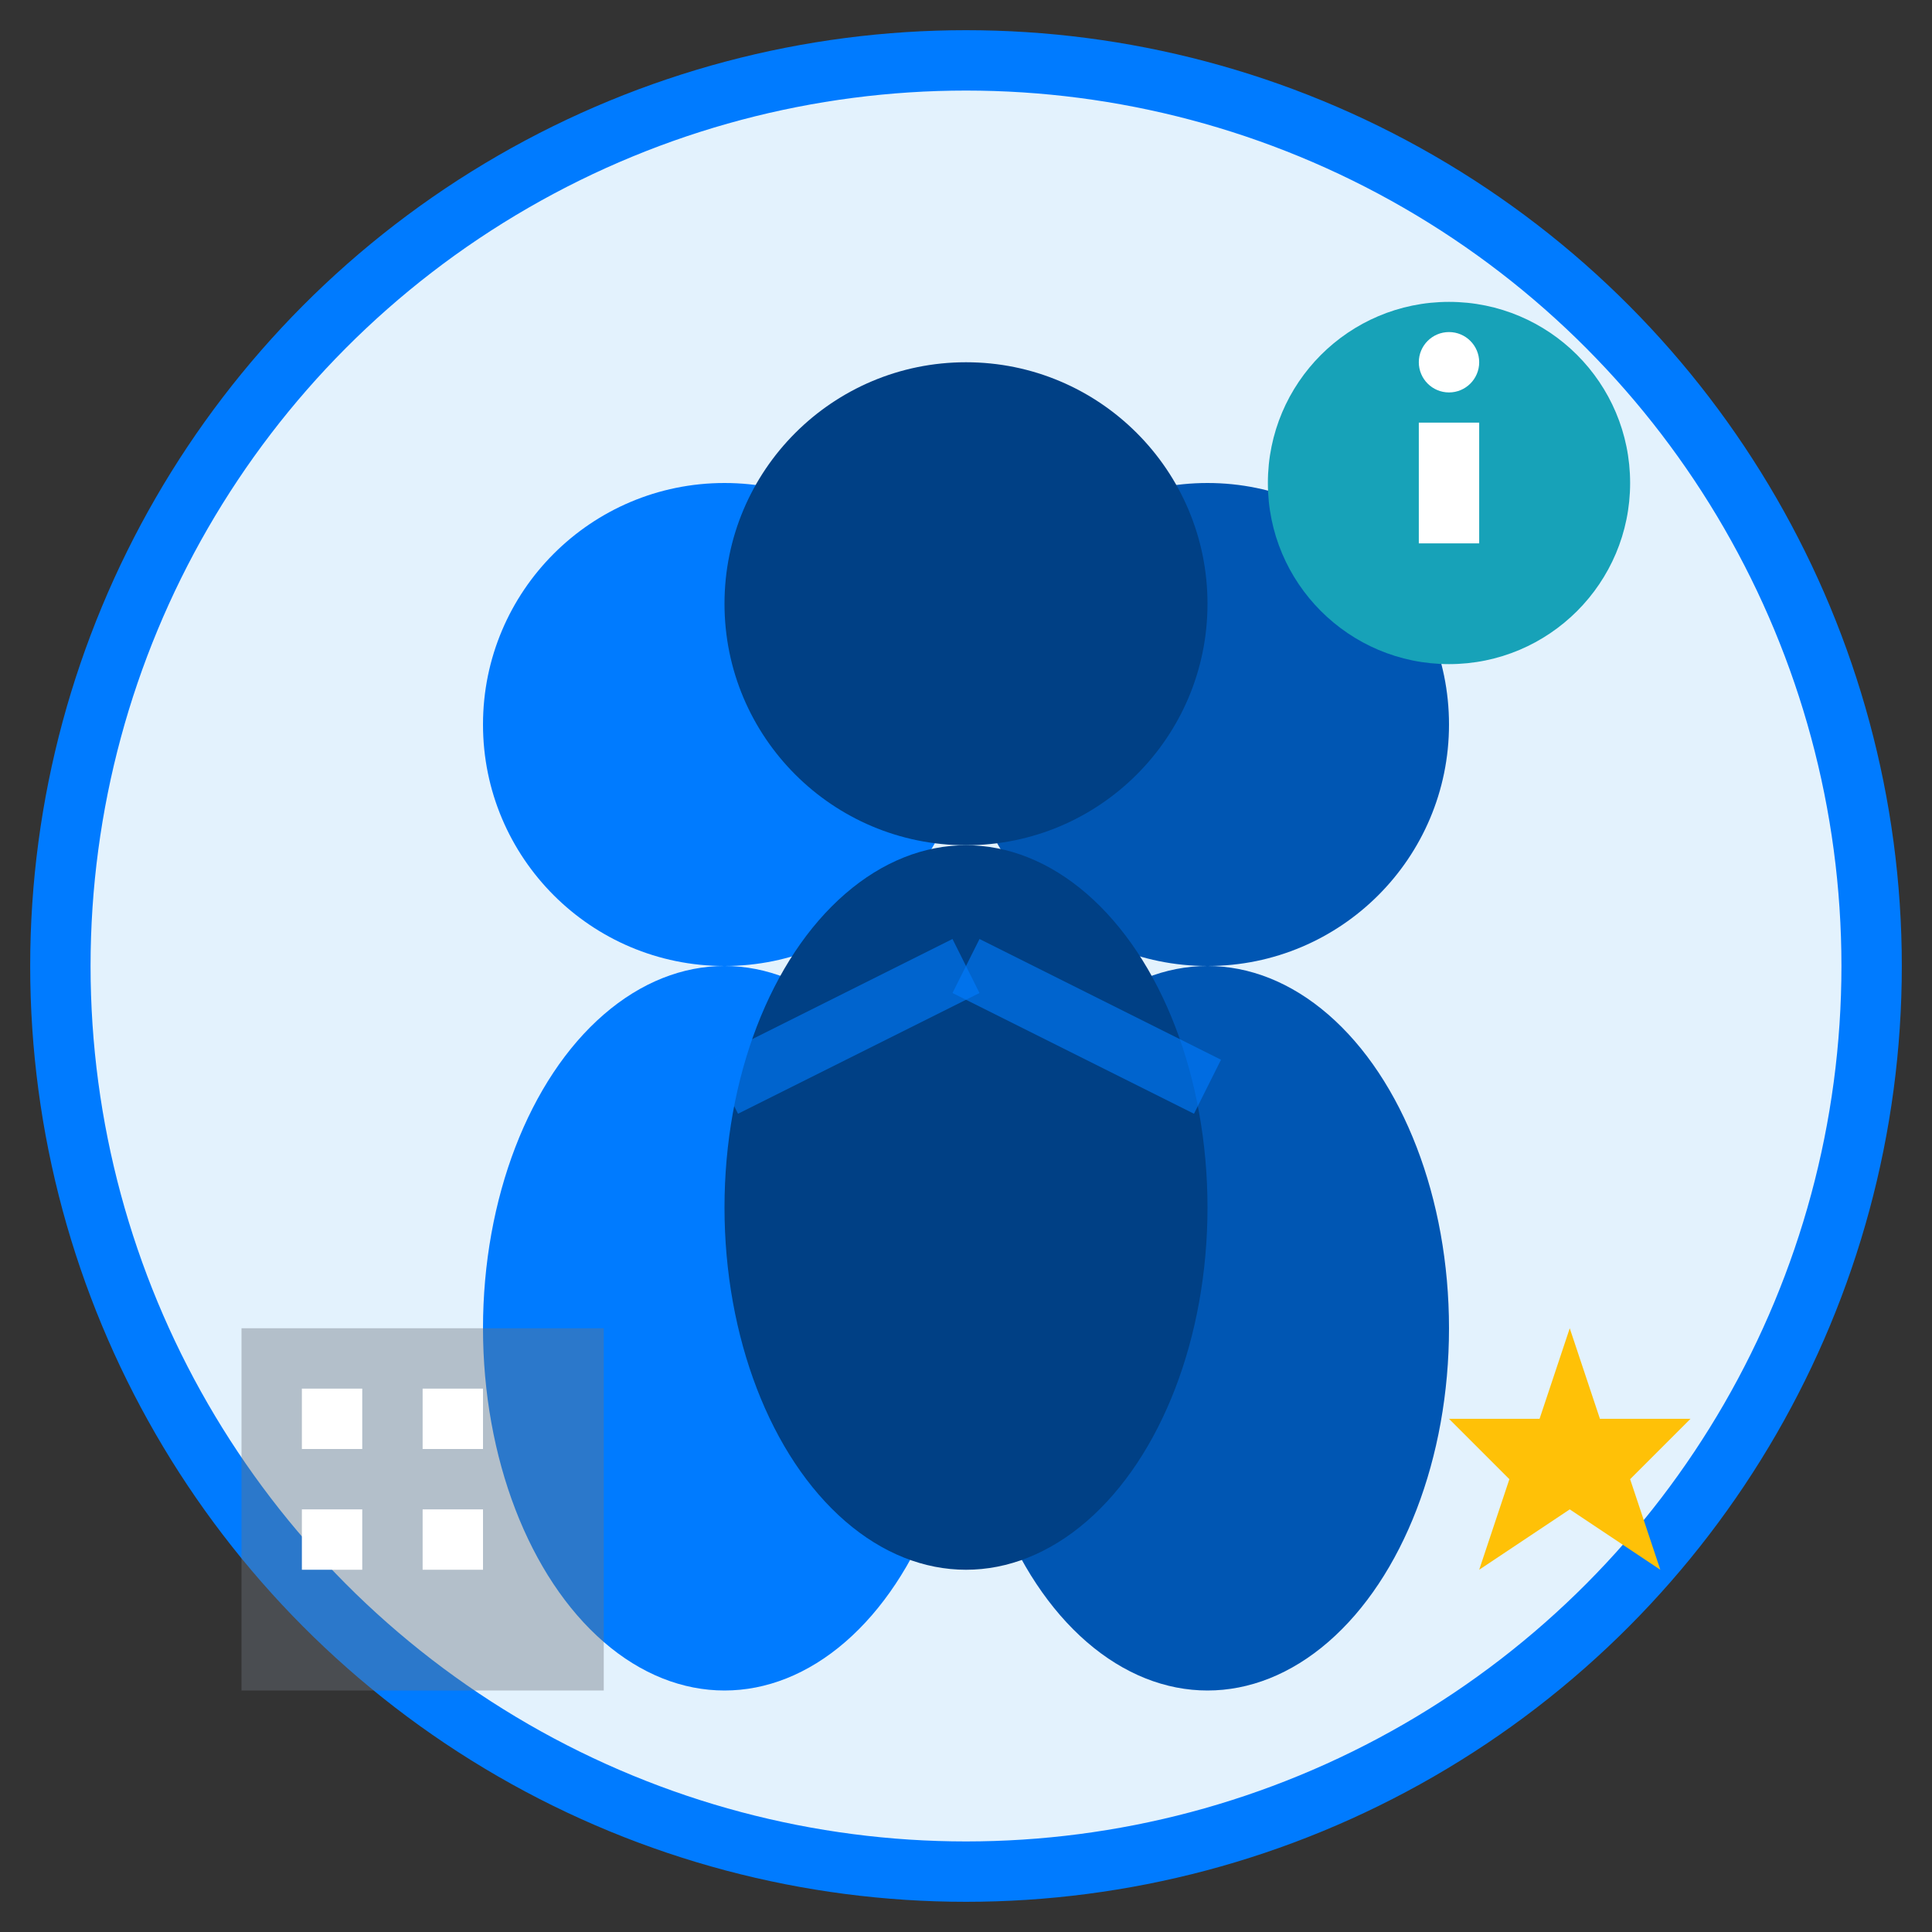
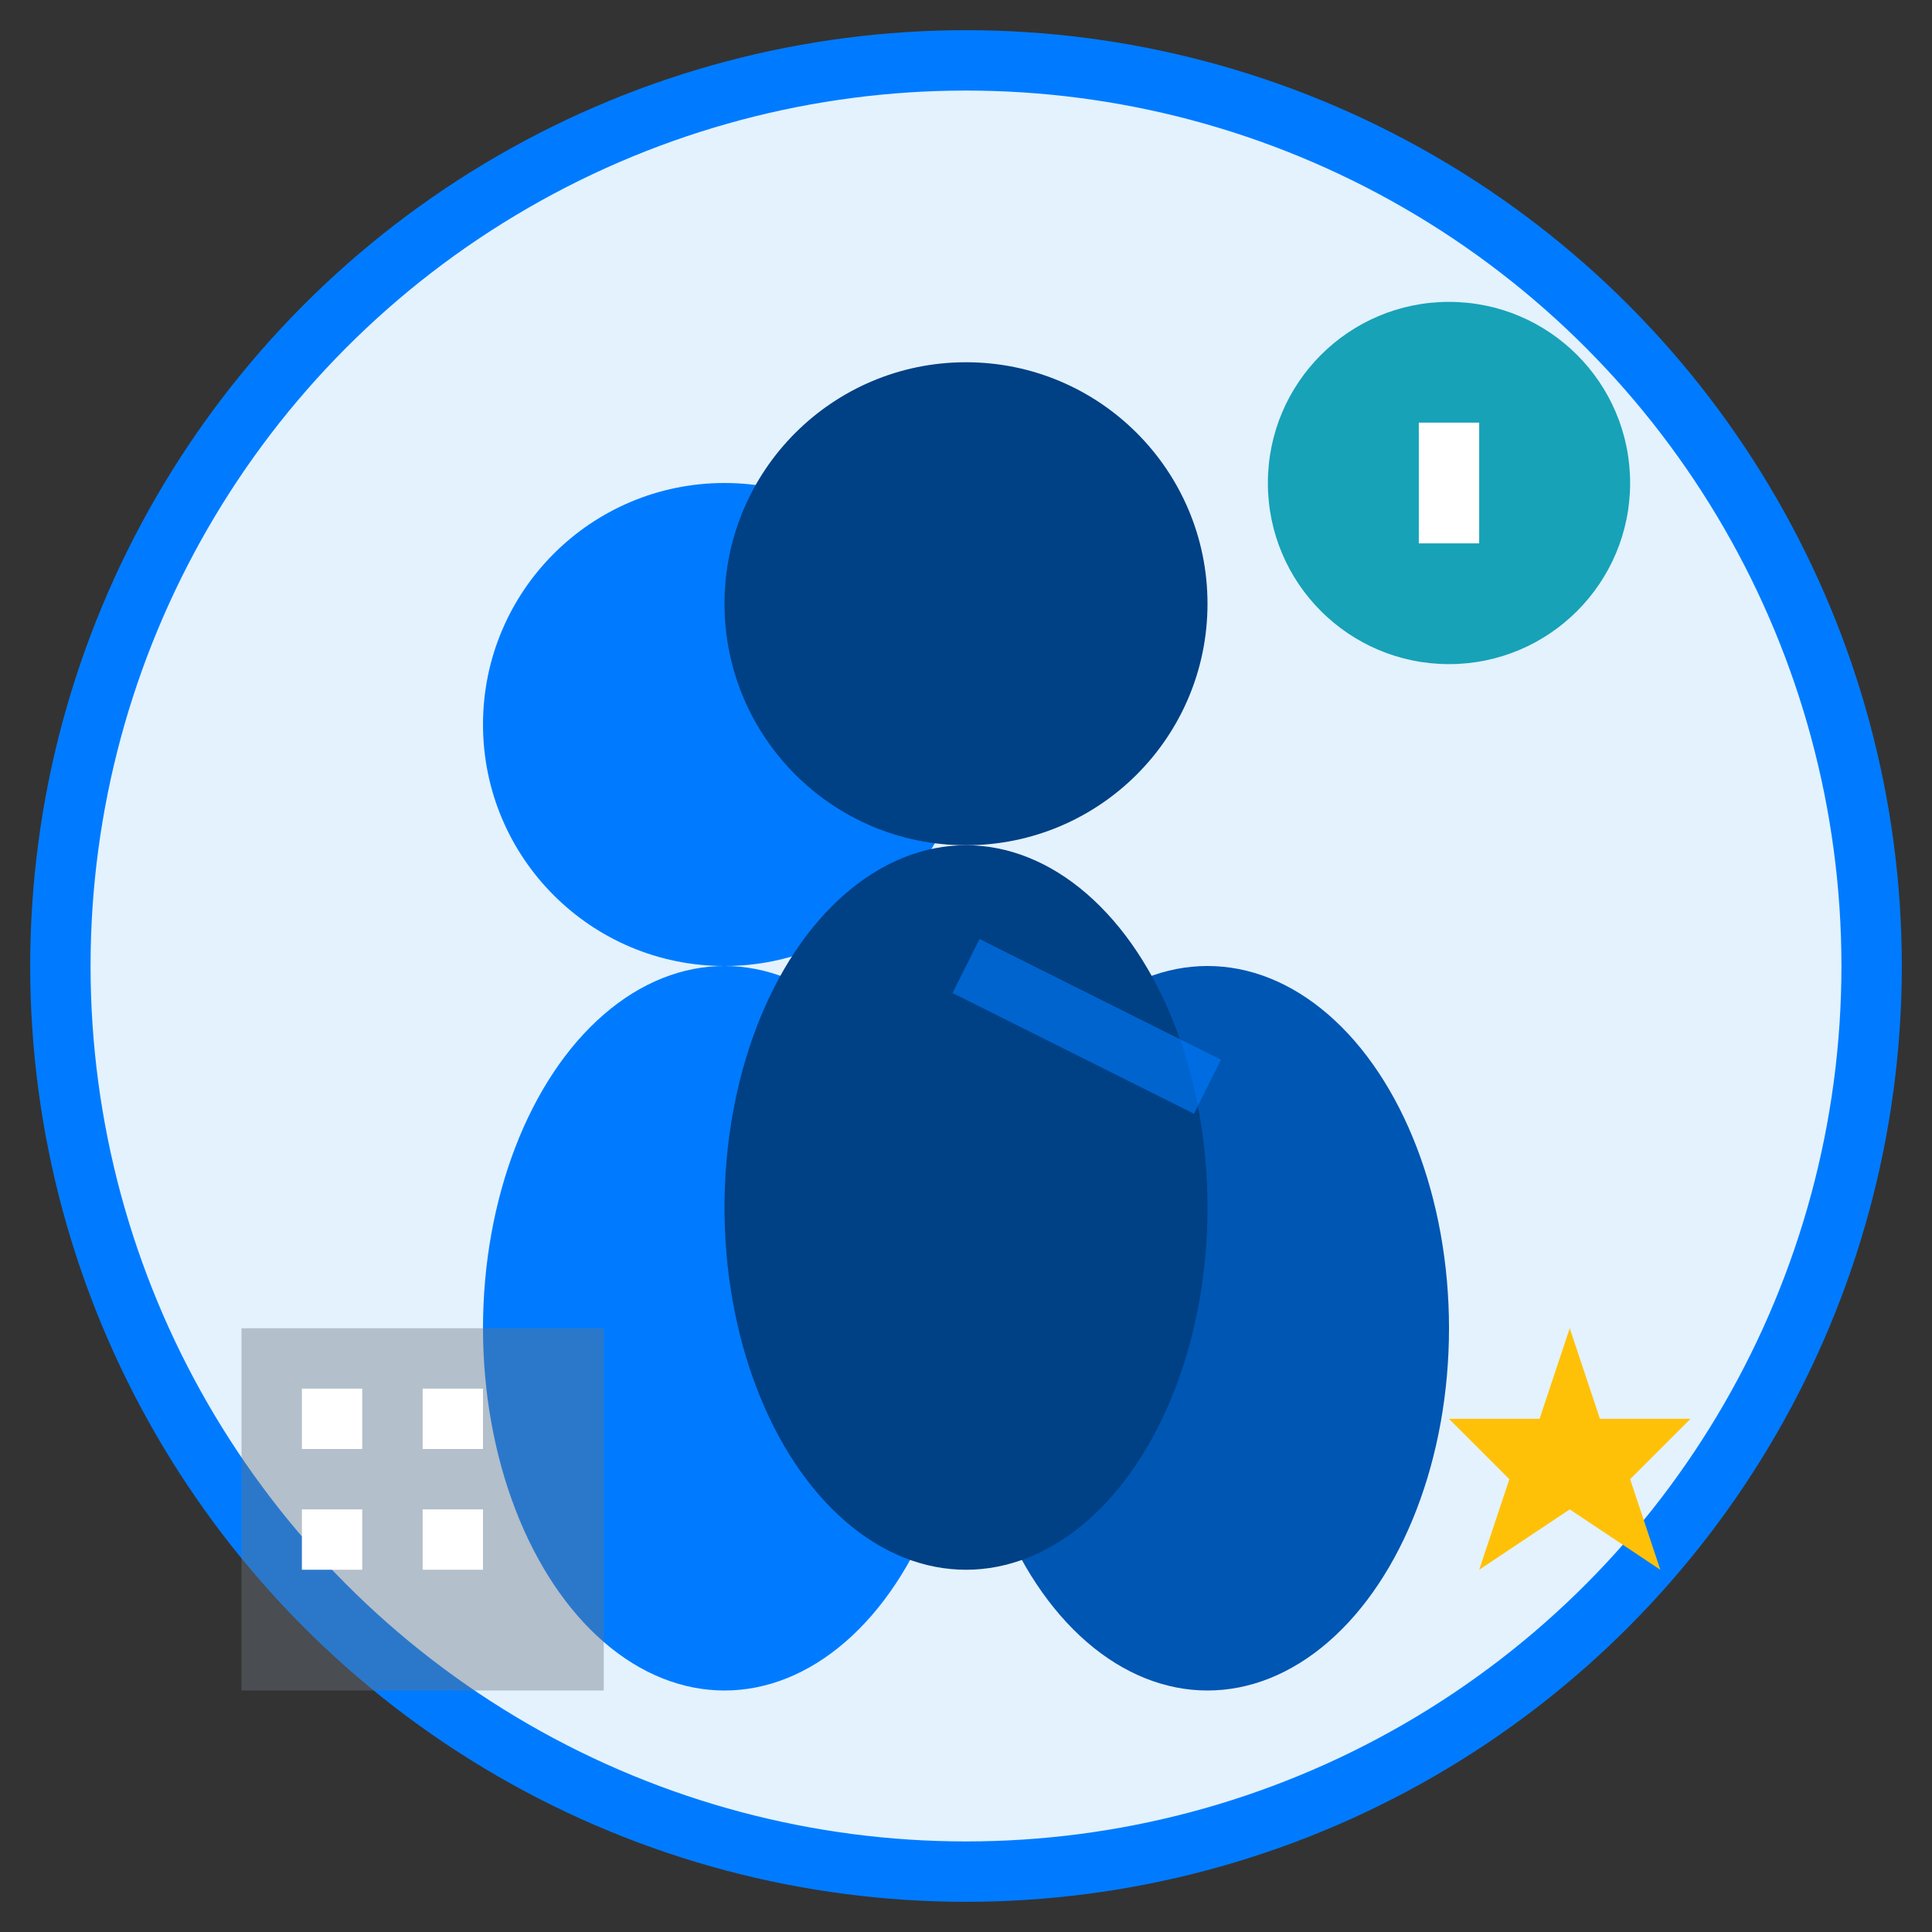
<svg xmlns="http://www.w3.org/2000/svg" width="64" height="64" viewBox="0 0 64 64" fill="none">
  <rect x="0" y="0" width="64" height="64" fill="#333333" stroke="none" />
  <circle cx="32" cy="32" r="30" fill="#e3f2fd" stroke="#007bff" stroke-width="2" />
  <circle cx="24" cy="24" r="8" fill="#007bff" />
-   <circle cx="40" cy="24" r="8" fill="#0056b3" />
  <circle cx="32" cy="20" r="8" fill="#004085" />
  <ellipse cx="24" cy="44" rx="8" ry="12" fill="#007bff" />
  <ellipse cx="40" cy="44" rx="8" ry="12" fill="#0056b3" />
  <ellipse cx="32" cy="40" rx="8" ry="12" fill="#004085" />
  <circle cx="48" cy="16" r="6" fill="#17a2b8" />
  <rect x="47" y="14" width="2" height="4" fill="white" />
-   <circle cx="48" cy="12" r="1" fill="white" />
-   <path d="M32 32 L24 36" stroke="#007bff" stroke-width="2" opacity="0.6" />
  <path d="M32 32 L40 36" stroke="#007bff" stroke-width="2" opacity="0.6" />
  <rect x="8" y="44" width="12" height="12" fill="#6c757d" opacity="0.4" />
  <rect x="10" y="46" width="2" height="2" fill="white" />
  <rect x="14" y="46" width="2" height="2" fill="white" />
  <rect x="10" y="50" width="2" height="2" fill="white" />
  <rect x="14" y="50" width="2" height="2" fill="white" />
  <path d="M52 44 L53 47 L56 47 L54 49 L55 52 L52 50 L49 52 L50 49 L48 47 L51 47 Z" fill="#ffc107" />
</svg>